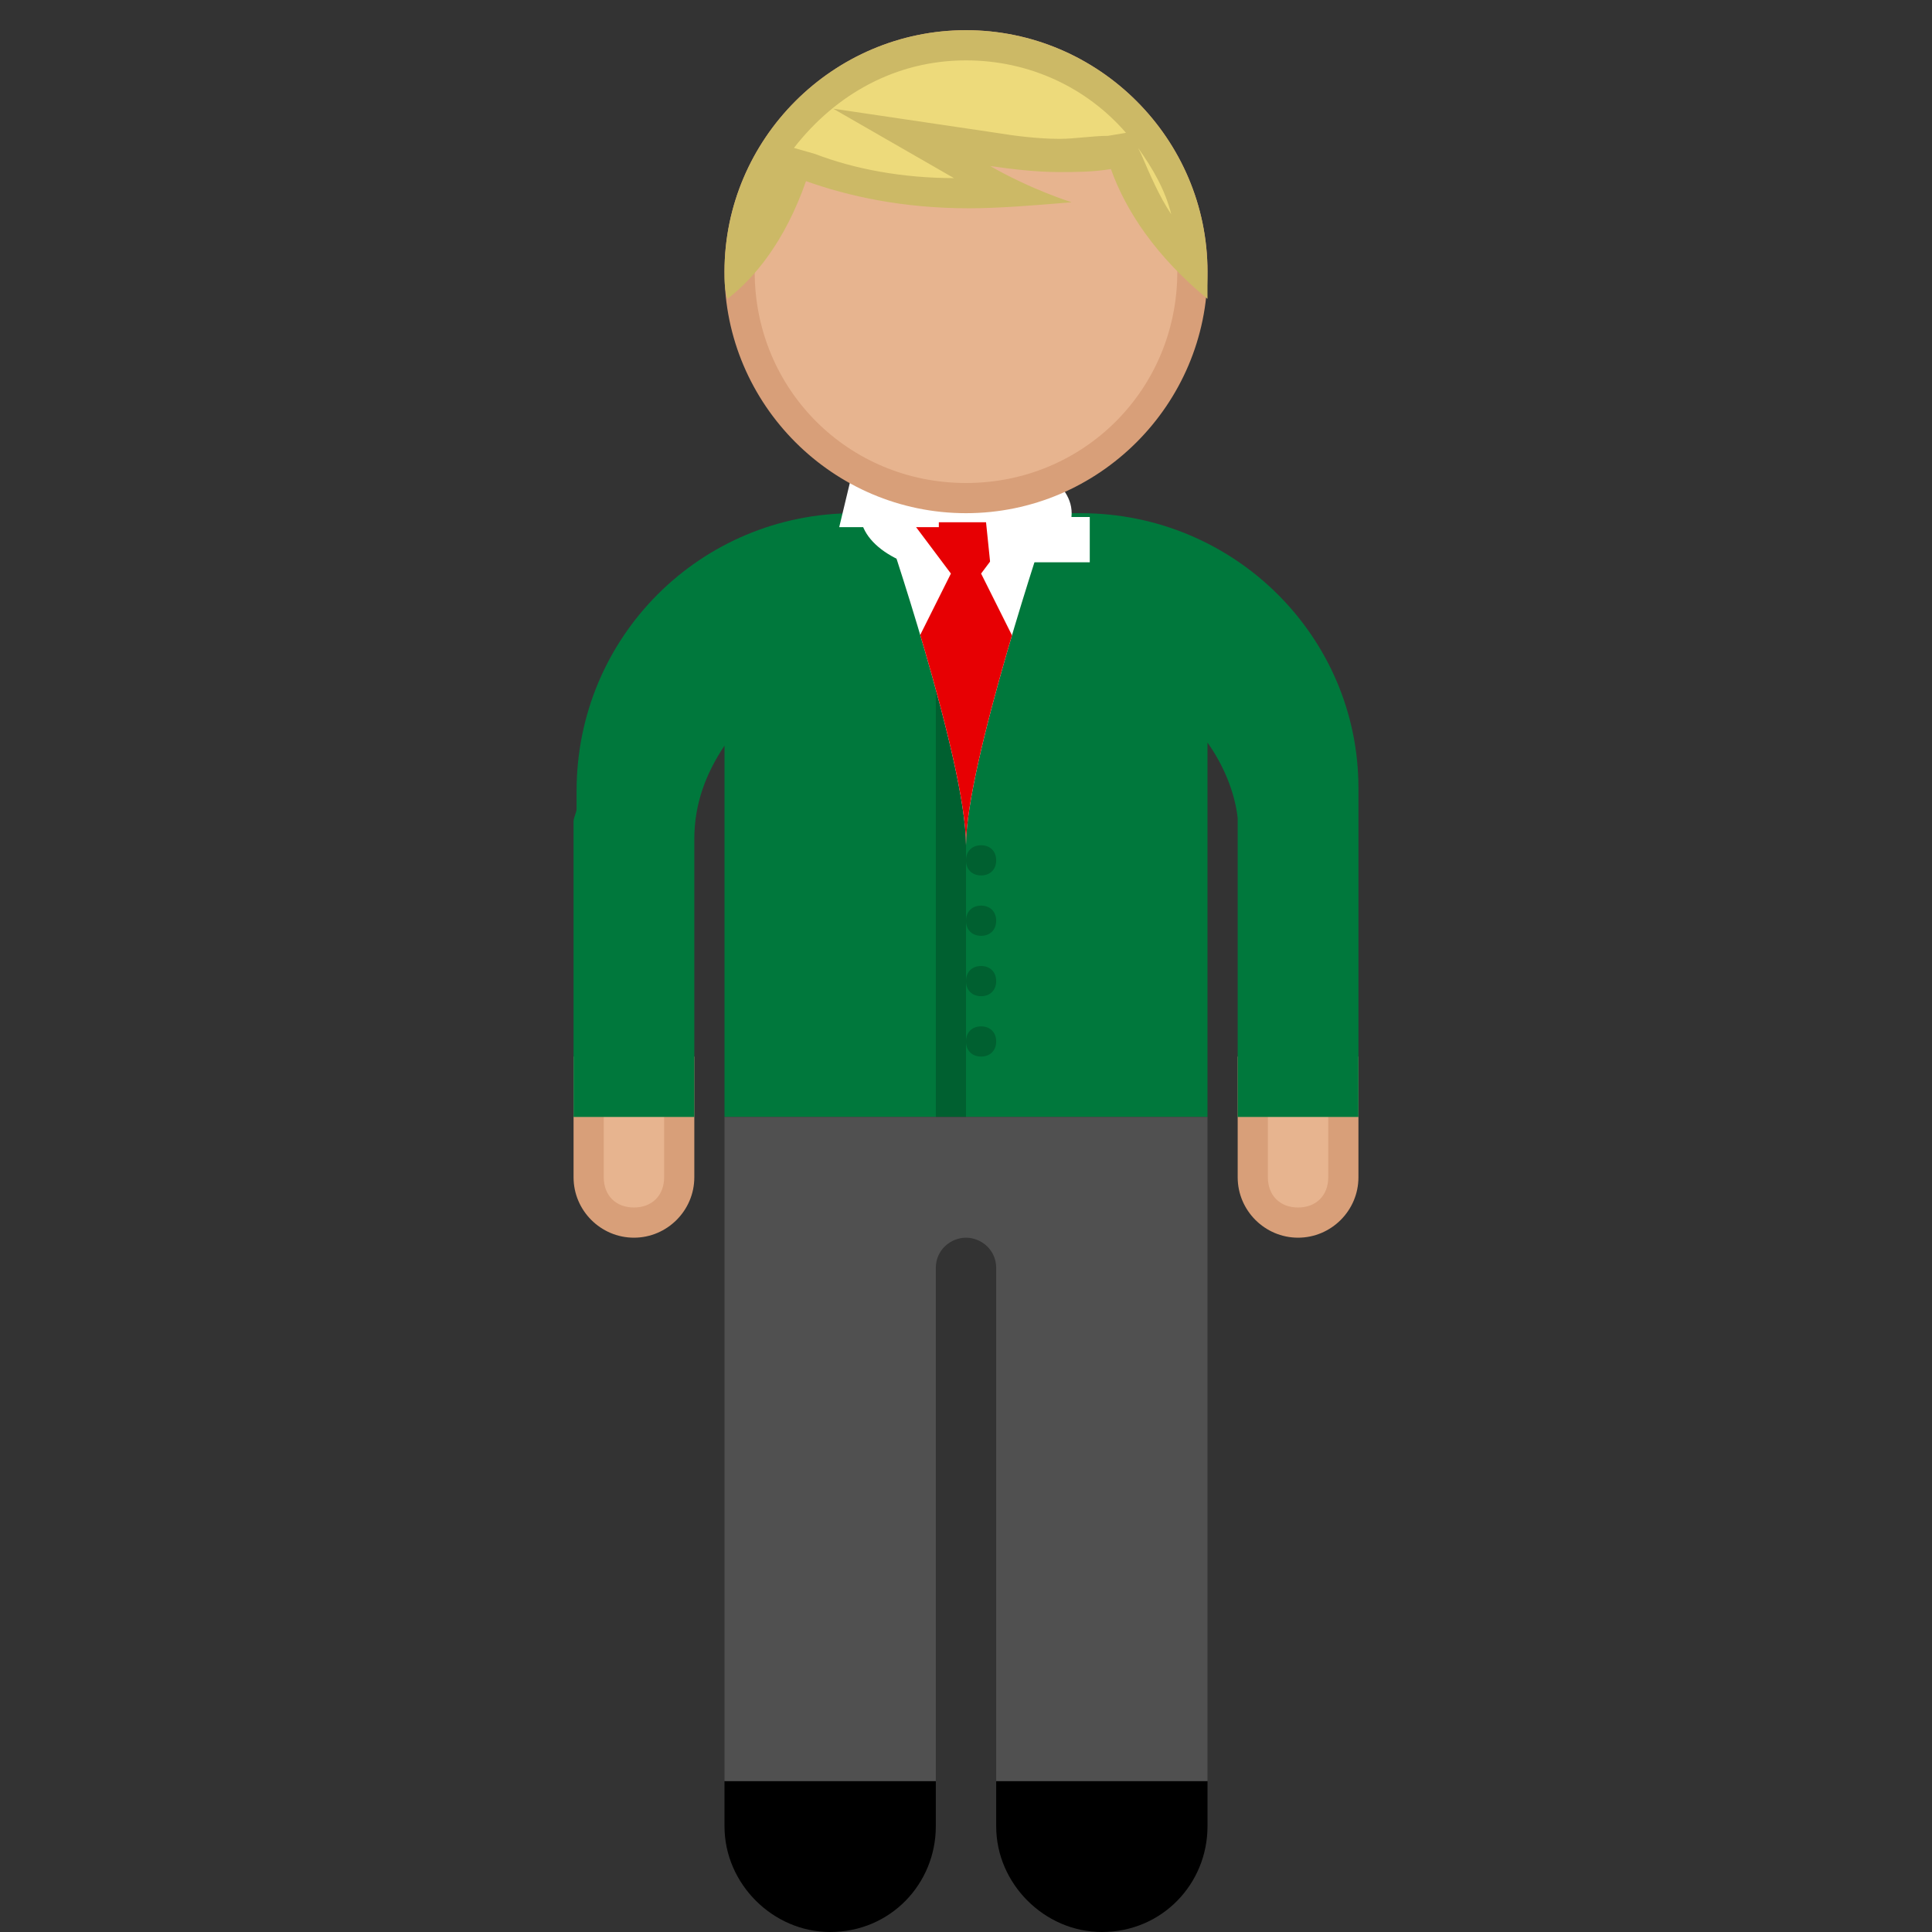
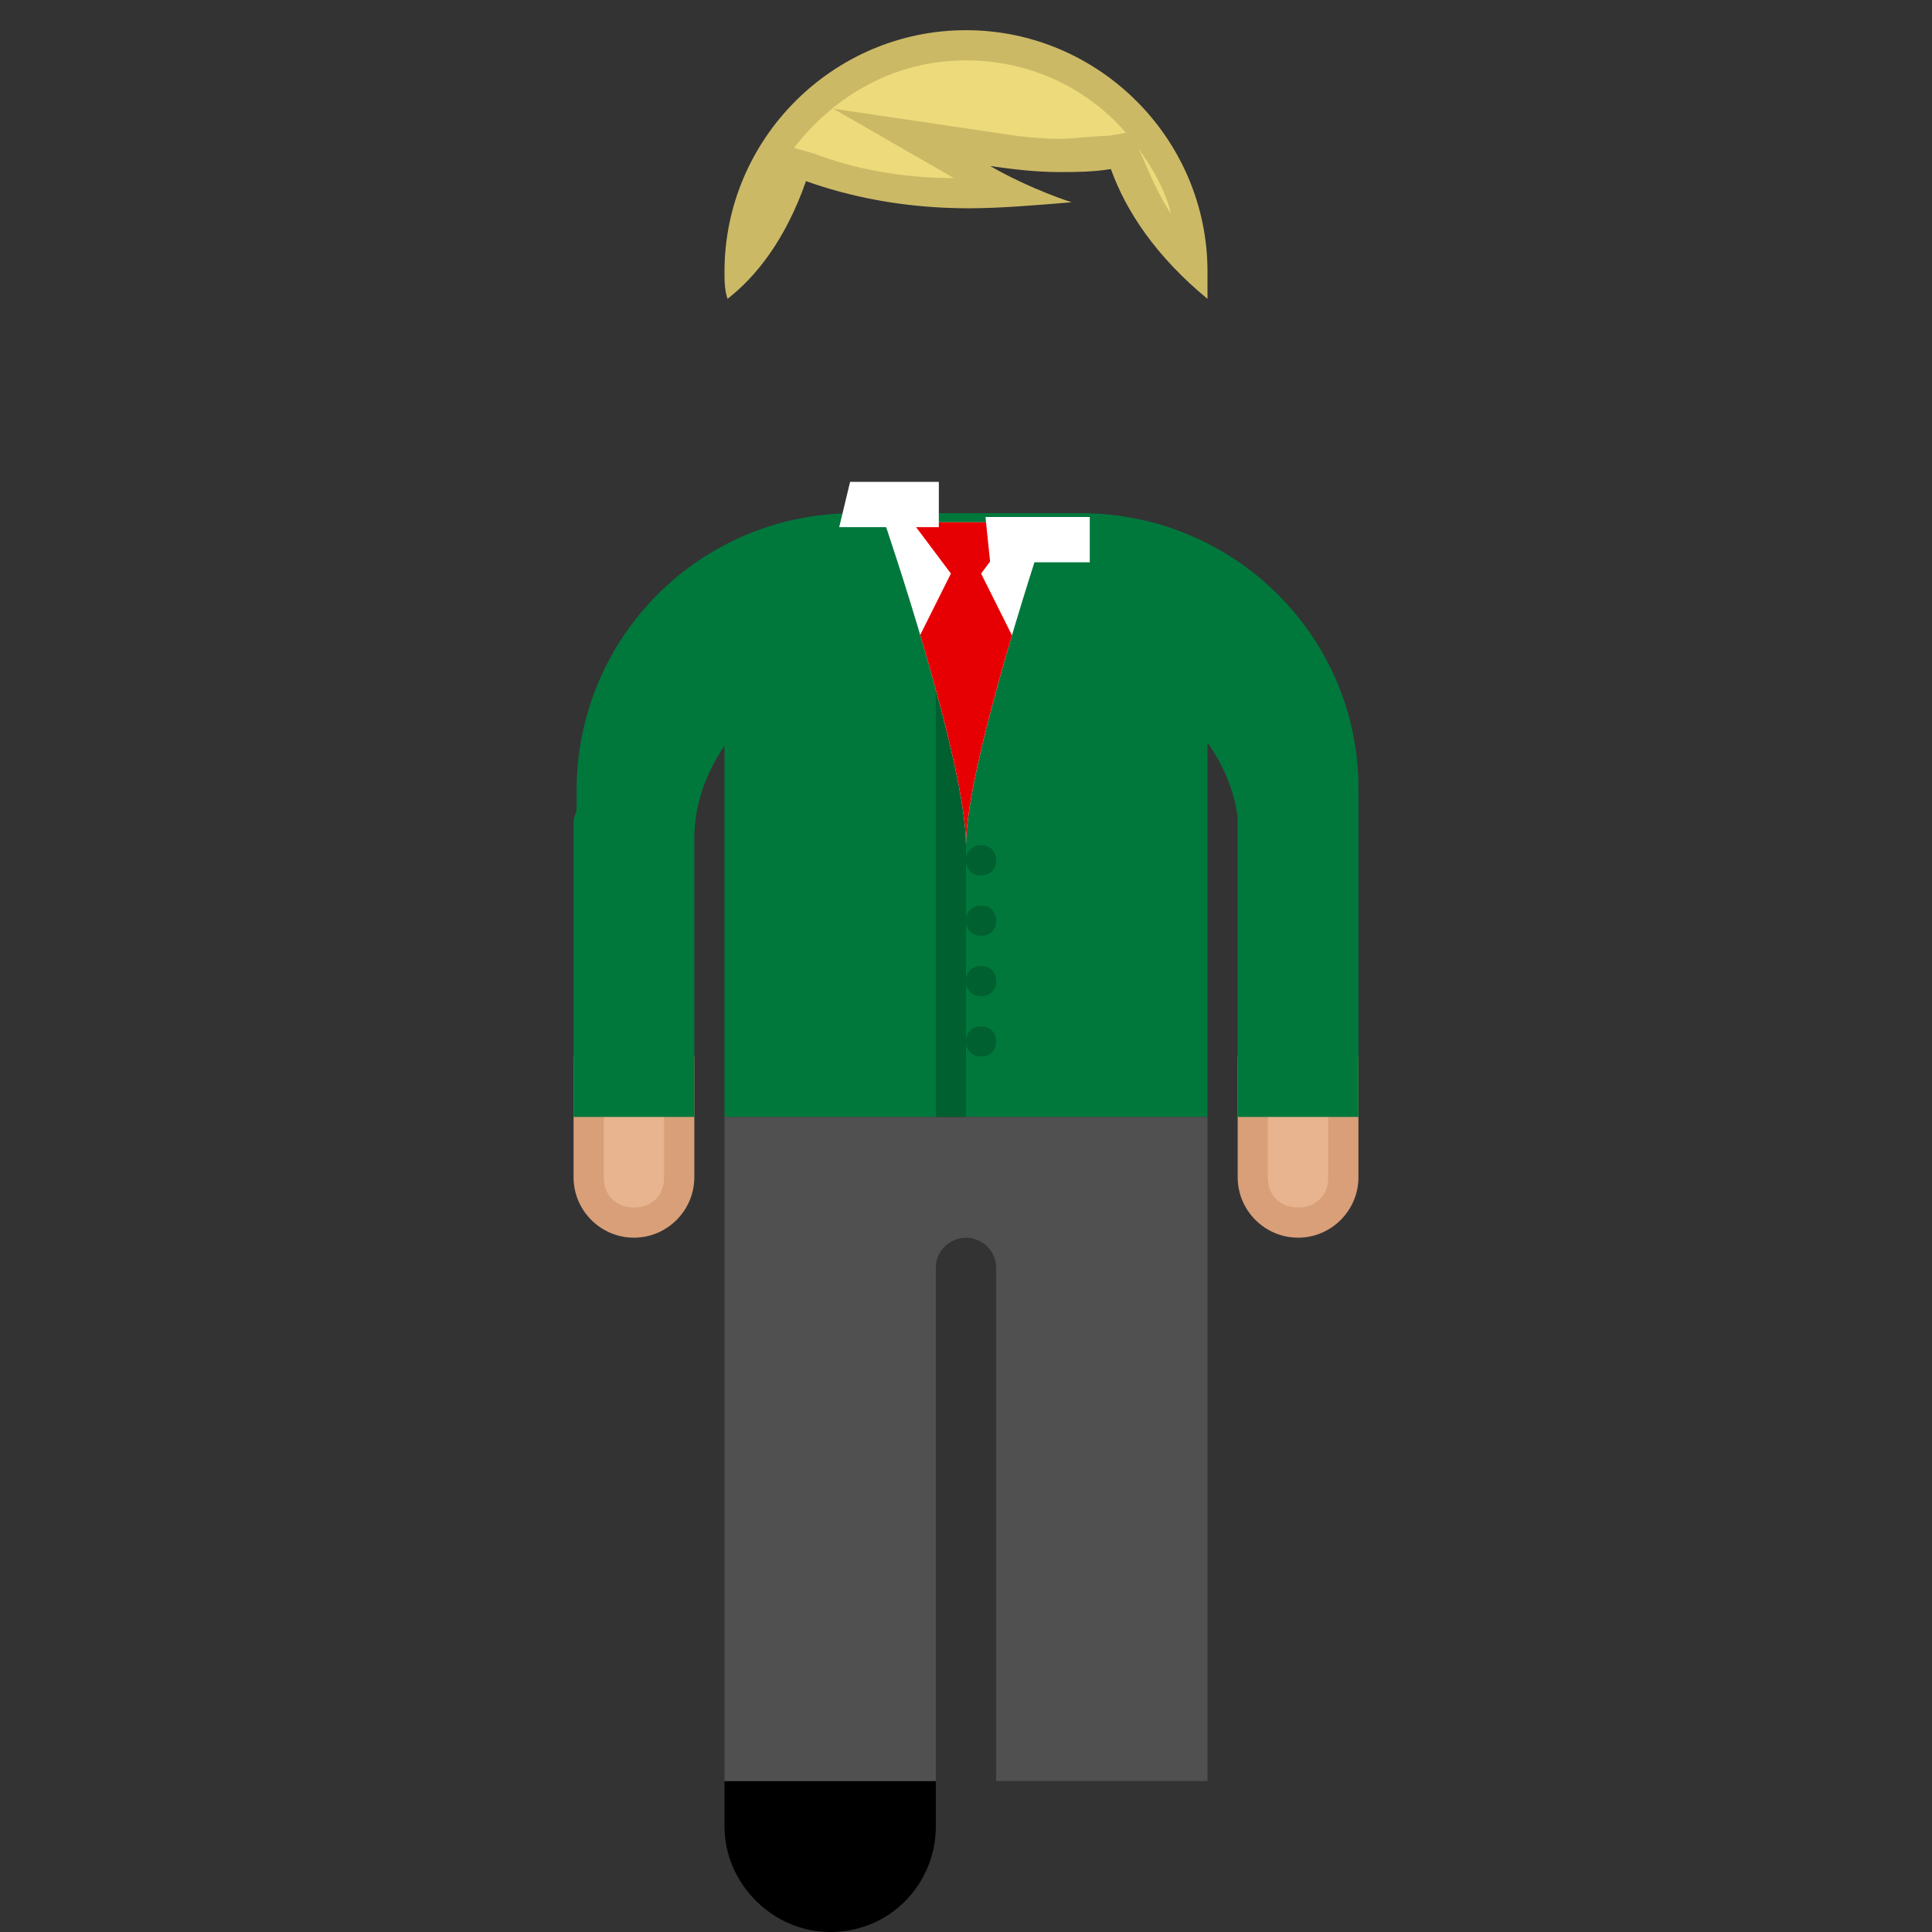
<svg xmlns="http://www.w3.org/2000/svg" xmlns:xlink="http://www.w3.org/1999/xlink" enable-background="new 0 0 64 64" viewBox="0 0 64 64">
  <rect x="0" y="0" width="64" height="64" fill="#333333" stroke="none" />
  <defs>
    <path id="b" d="m29.3 17.3s2.7 7.9 2.7 10.7c0-2.7 2.7-10.7 2.7-10.7h-5.4" />
    <clipPath id="a">
      <use xlink:href="#b" />
    </clipPath>
  </defs>
-   <path d="m43 40.5c-.8 0-1.5-.7-1.5-1.5v-3.5h3v3.5c0 .8-.7 1.5-1.5 1.5" fill="#e7b48f" />
+   <path d="m43 40.5c-.8 0-1.5-.7-1.5-1.5v-3.5h3v3.5" fill="#e7b48f" />
  <path d="m44 36v3c0 .6-.4 1-1 1s-1-.4-1-1v-3h2m1-1h-4v4c0 1.1.9 2 2 2s2-.9 2-2v-4z" fill="#d89f79" />
  <path d="m21 40.5c-.8 0-1.5-.7-1.5-1.5v-3.5h3v3.5c0 .8-.6 1.5-1.5 1.5" fill="#e7b48f" />
  <path d="m22 36v3c0 0.6-0.4 1-1 1s-1-0.4-1-1v-3h2m1-1h-4v4c0 1.1 0.9 2 2 2s2-0.9 2-2v-4z" fill="#d89f79" />
  <path d="m35.8 17h-7.5c-5.1 0-9.2 4.1-9.2 9.2v0.6c0 0.1-0.1 0.3-0.1 0.4v9.8h4v-9.2c0-1.2 0.4-2.2 1-3.1v12.3h16v-12.4c0.5 0.7 0.9 1.6 1 2.5v0.1 9.8h4v-10.9c0-5-4.1-9.1-9.2-9.1" fill="#00783c" />
  <path d="m27.5 64c-1.9 0-3.5-1.6-3.5-3.5v-1.5h7v1.5c0 1.9-1.5 3.5-3.5 3.5" />
-   <path d="m36.5 64c-1.9 0-3.5-1.6-3.5-3.5v-1.5h7v1.5c0 1.9-1.5 3.5-3.5 3.5" />
-   <ellipse cx="32" cy="17" rx="3.5" ry="2" fill="#fff" />
  <path d="m24 37v22h7v-17c0-.6.5-1 1-1s1 .4 1 1v17h7v-22h-16" fill="#505050" />
  <path d="m31 20h1v17h-1z" opacity=".2" />
  <path d="m32.5 34c-.3 0-.5.2-.5.5 0 .3.2.5.5.5.3 0 .5-.2.5-.5 0-.3-.2-.5-.5-.5" opacity=".2" />
  <path d="m32.5 32c-.3 0-.5.2-.5.5 0 .3.2.5.5.5.3 0 .5-.2.5-.5 0-.3-.2-.5-.5-.5" opacity=".2" />
  <path d="m32.5 30c-.3 0-.5.2-.5.5 0 .3.2.5.5.5.3 0 .5-.2.5-.5 0-.3-.2-.5-.5-.5" opacity=".2" />
  <path d="m32.5 28c-.3 0-.5.2-.5.5 0 .3.2.5.5.5.3 0 .5-.2.5-.5 0-.3-.2-.5-.5-.5" opacity=".2" />
  <path d="m29.3 17.3s2.7 7.9 2.7 10.7c0-2.7 2.7-10.7 2.7-10.7h-5.4" clip-path="url(#a)" fill="#fff" />
  <path d="m30 17 1.5 2-1.5 3 2 6 2-6-1.5-3 1.5-2z" clip-path="url(#a)" fill="#e70003" />
  <g fill="#fff">
    <path d="m32.646 17.127h3.454v1.5h-3.3z" />
    <path d="m28.16 15.963h2.94v1.5h-3.3z" />
  </g>
-   <path d="m32 16.5c-4.1 0-7.5-3.4-7.5-7.5s3.4-7.5 7.5-7.5 7.5 3.4 7.5 7.5-3.4 7.5-7.5 7.5" fill="#e7b48f" />
-   <path d="m32 2c3.9 0 7 3.1 7 7s-3.1 7-7 7-7-3.1-7-7 3.1-7 7-7m0-1c-4.4 0-8 3.6-8 8s3.6 8 8 8 8-3.6 8-8-3.6-8-8-8z" fill="#d89f79" />
  <path d="m24.5 8.8c.1-4.1 3.4-7.3 7.5-7.3 4.1 0 7.4 3.2 7.5 7.3-1-1-1.8-2.2-2.2-3.5l-.1-.3h-.4c-.6 0-1.1.1-1.6.1-.8 0-1.5-.1-2.2-.2l-2.7-.4 2.4 1.3c.3.2.6.4.9.5-.5 0-1 0-1.4 0-2 0-3.7-.3-5.3-.9l-.5-.2-.2.5c-.4 1.3-1 2.3-1.7 3.1" fill="#edda7b" />
  <path d="m32 2c2.1 0 4 .9 5.3 2.4l-.6.1c-.5 0-1.1.1-1.6.1-.7 0-1.5-.1-2.1-.2l-5.4-.8 4 2.3c-1.7 0-3.3-.3-4.6-.8l-.7-.2c1.4-1.8 3.4-2.9 5.7-2.9m5.7 2.9c.5.7.9 1.4 1.1 2.2-.4-.6-.7-1.3-1-2l-.1-.2m-5.7-3.9c-4.4 0-8 3.6-8 8 0 .3 0 .6.1.9.9-.7 1.9-1.9 2.6-3.9 1.4.5 3.2.9 5.4.9 1 0 2.2-.1 3.4-.2 0 0-1.3-.4-2.7-1.2.7.1 1.5.2 2.3.2.5 0 1.1 0 1.7-.1.5 1.4 1.5 2.9 3.2 4.3 0-.3 0-.6 0-.9 0-4.4-3.6-8-8-8z" fill="#ccb966" />
</svg>